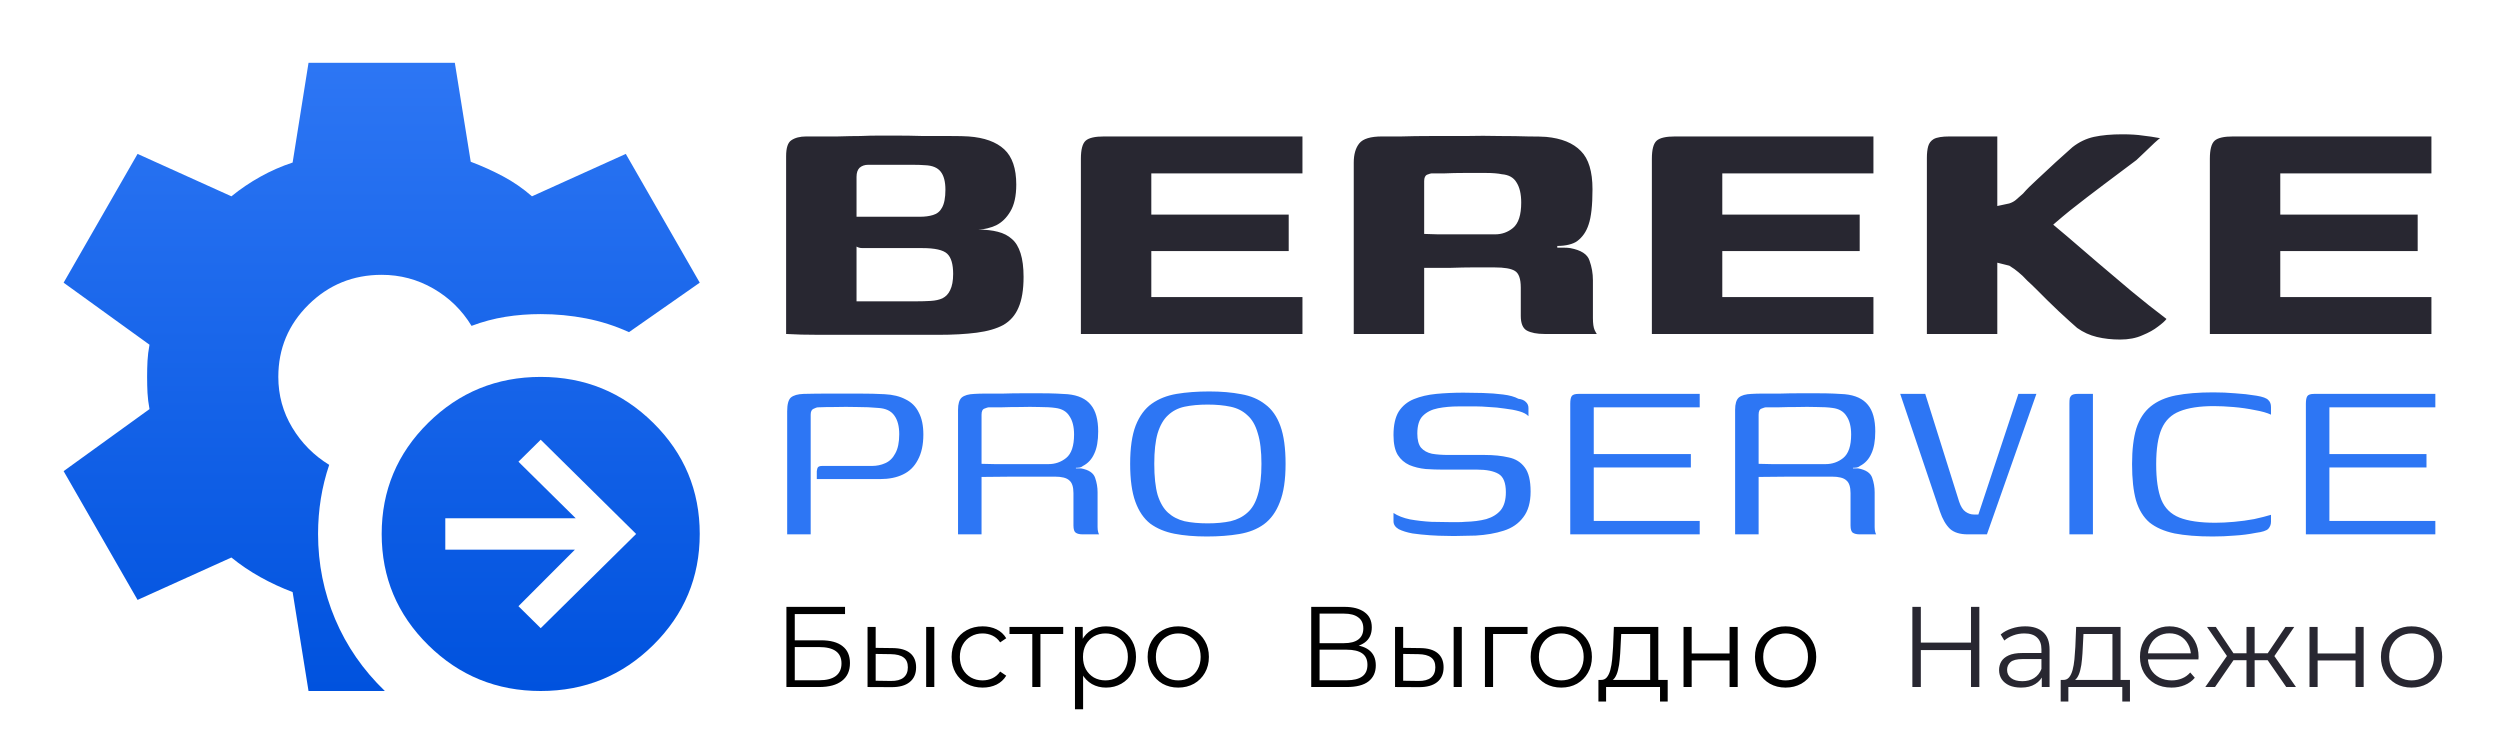
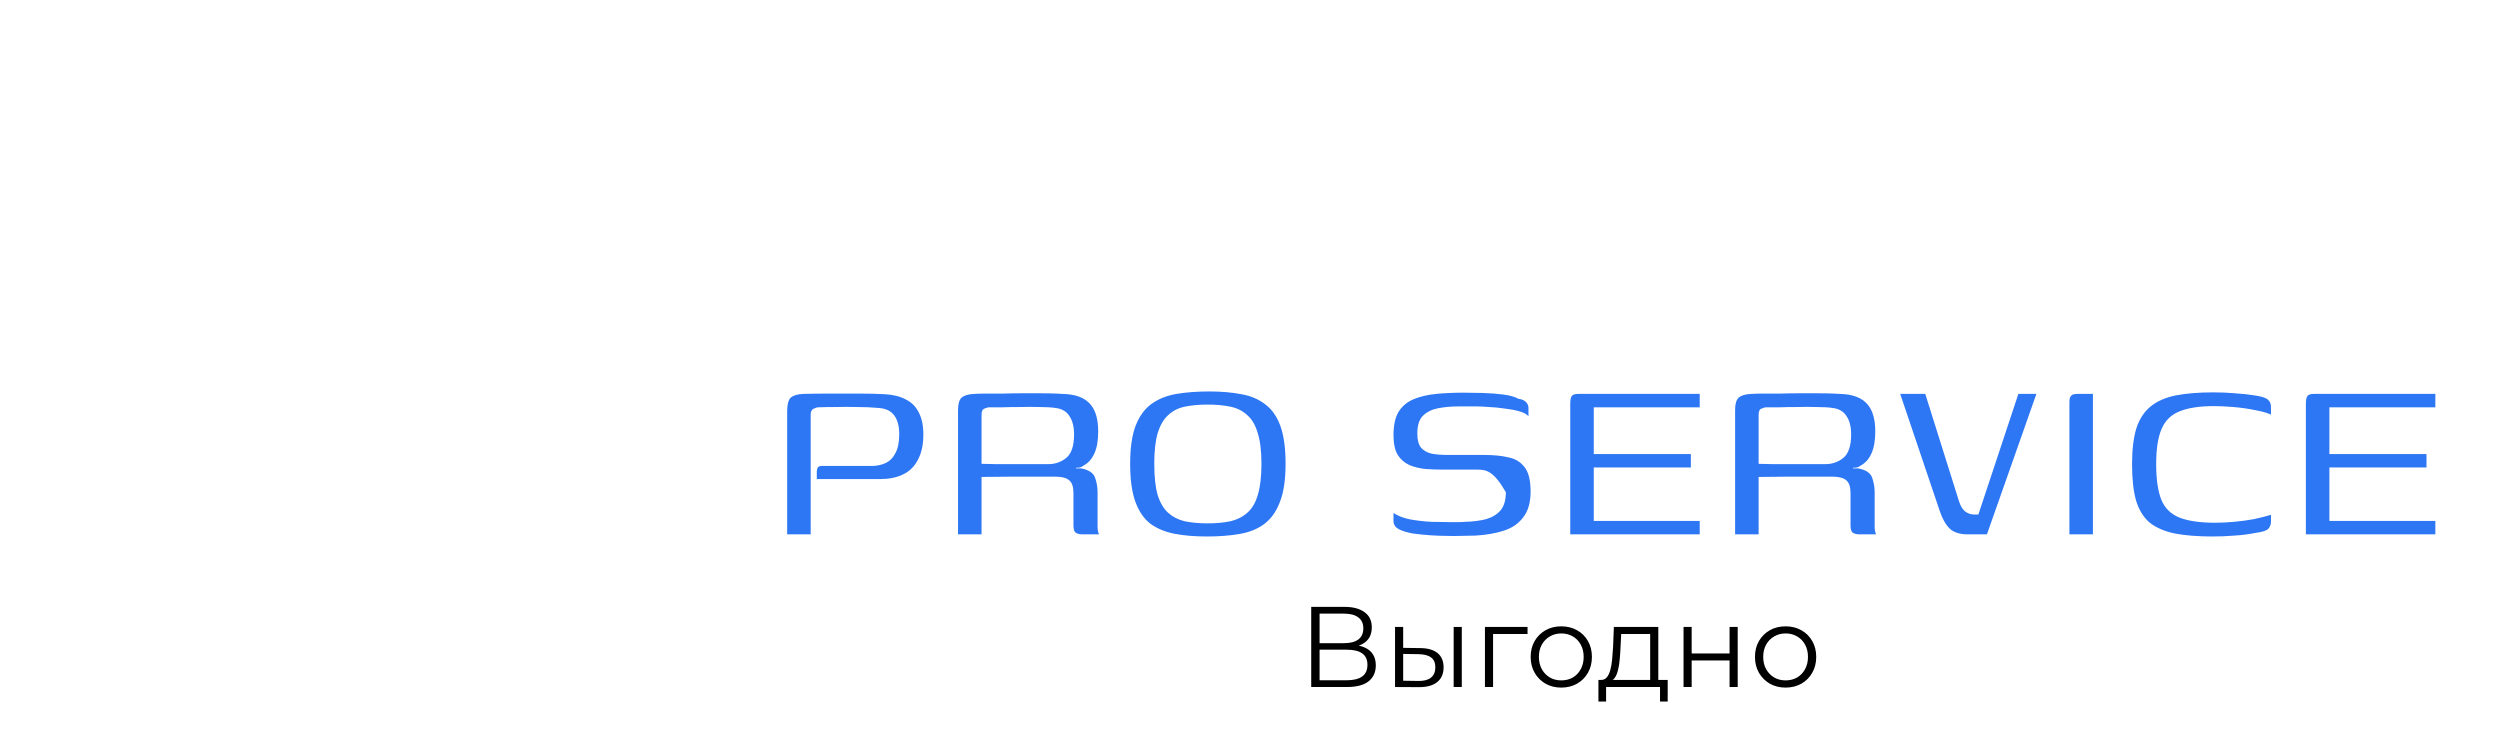
<svg xmlns="http://www.w3.org/2000/svg" width="262" height="79" viewBox="0 0 262 79" fill="none">
  <mask id="mask0_1_44" style="mask-type:alpha" maskUnits="userSpaceOnUse" x="0" y="0" width="80" height="79">
-     <rect width="80" height="79" fill="#D9D9D9" />
-   </mask>
+     </mask>
  <g mask="url(#mask0_1_44)">
-     <path d="M56.667 65.833L66.667 55.958L56.667 46.083L54.333 48.388L60.333 54.312H46.667V57.604H60.25L54.333 63.529L56.667 65.833ZM56.667 72.417C52.056 72.417 48.125 70.812 44.875 67.603C41.625 64.393 40 60.512 40 55.958C40 51.405 41.625 47.523 44.875 44.314C48.125 41.105 52.056 39.5 56.667 39.5C61.278 39.5 65.208 41.105 68.458 44.314C71.708 47.523 73.333 51.405 73.333 55.958C73.333 60.512 71.708 64.393 68.458 67.603C65.208 70.812 61.278 72.417 56.667 72.417ZM32.333 72.417L30.667 62.048C29.5 61.609 28.375 61.088 27.292 60.484C26.208 59.881 25.194 59.195 24.25 58.427L14.417 62.871L6.667 49.375L15.667 42.874C15.556 42.27 15.486 41.708 15.458 41.187C15.431 40.666 15.417 40.103 15.417 39.5C15.417 38.897 15.431 38.334 15.458 37.813C15.486 37.292 15.556 36.73 15.667 36.126L6.667 29.625L14.417 16.129L24.25 20.573C25.194 19.805 26.208 19.119 27.292 18.516C28.375 17.912 29.5 17.418 30.667 17.034L32.333 6.583H47.667L49.333 16.952C50.5 17.391 51.625 17.898 52.708 18.474C53.792 19.05 54.806 19.75 55.75 20.573L65.583 16.129L73.333 29.625L65.917 34.809C64.472 34.151 62.972 33.671 61.417 33.369C59.861 33.068 58.278 32.917 56.667 32.917C55.389 32.917 54.153 33.013 52.958 33.205C51.764 33.397 50.583 33.712 49.417 34.151C48.417 32.505 47.083 31.202 45.417 30.242C43.75 29.282 41.944 28.802 40 28.802C37 28.802 34.444 29.844 32.333 31.929C30.222 34.014 29.167 36.538 29.167 39.5C29.167 41.42 29.653 43.189 30.625 44.808C31.597 46.426 32.889 47.729 34.5 48.717C34.111 49.869 33.819 51.048 33.625 52.255C33.431 53.462 33.333 54.697 33.333 55.958C33.333 59.085 33.931 62.062 35.125 64.887C36.319 67.712 38.056 70.222 40.333 72.417H32.333Z" fill="url(#paint0_linear_1_44)" />
-   </g>
-   <path d="M82.496 56C82.496 53.845 82.496 51.691 82.496 49.536C82.496 47.381 82.496 45.237 82.496 43.104C82.496 42.379 82.624 41.899 82.88 41.664C83.157 41.429 83.605 41.301 84.224 41.28C85.056 41.259 85.973 41.248 86.976 41.248C88 41.248 89.013 41.248 90.016 41.248C91.04 41.248 91.936 41.269 92.704 41.312C93.579 41.355 94.315 41.536 94.912 41.856C95.531 42.155 95.989 42.613 96.288 43.232C96.608 43.829 96.768 44.597 96.768 45.536C96.768 46.603 96.576 47.488 96.192 48.192C95.829 48.896 95.307 49.408 94.624 49.728C93.963 50.048 93.163 50.208 92.224 50.208C91.157 50.208 90.059 50.208 88.928 50.208C87.819 50.208 86.709 50.208 85.6 50.208C85.6 49.845 85.6 49.568 85.6 49.376C85.621 49.184 85.664 49.045 85.728 48.96C85.813 48.875 85.952 48.832 86.144 48.832C86.485 48.832 86.955 48.832 87.552 48.832C88.171 48.832 88.821 48.832 89.504 48.832C90.187 48.832 90.805 48.832 91.36 48.832C91.872 48.832 92.341 48.736 92.768 48.544C93.216 48.352 93.568 48.011 93.824 47.52C94.101 47.029 94.24 46.357 94.24 45.504C94.24 44.672 94.069 44.021 93.728 43.552C93.387 43.061 92.821 42.795 92.032 42.752C91.371 42.688 90.635 42.656 89.824 42.656C89.013 42.635 88.245 42.635 87.52 42.656C86.816 42.656 86.219 42.667 85.728 42.688C85.621 42.688 85.461 42.741 85.248 42.848C85.056 42.933 84.96 43.136 84.96 43.456C84.96 45.547 84.96 47.637 84.96 49.728C84.96 51.797 84.96 53.888 84.96 56H82.496ZM109.49 49.952C109.49 49.952 109.192 49.952 108.594 49.952C107.997 49.952 107.197 49.952 106.194 49.952C105.192 49.952 104.082 49.963 102.866 49.984V56H100.402V42.944C100.402 42.325 100.53 41.899 100.786 41.664C101.064 41.429 101.512 41.301 102.13 41.28C102.45 41.259 102.866 41.248 103.378 41.248C103.912 41.248 104.498 41.248 105.138 41.248C105.778 41.227 106.429 41.216 107.09 41.216C107.773 41.216 108.424 41.216 109.042 41.216C109.682 41.216 110.248 41.227 110.738 41.248C111.229 41.269 111.613 41.291 111.89 41.312C113 41.419 113.81 41.792 114.322 42.432C114.834 43.051 115.09 43.979 115.09 45.216C115.09 46.197 114.952 46.976 114.674 47.552C114.418 48.128 114.024 48.555 113.49 48.832C113.426 48.896 113.32 48.949 113.17 48.992C113.042 49.013 112.904 49.024 112.754 49.024V49.088C112.84 49.088 112.936 49.088 113.042 49.088C113.149 49.088 113.234 49.088 113.298 49.088C114.109 49.237 114.6 49.568 114.77 50.08C114.941 50.571 115.026 51.072 115.026 51.584V55.232C115.026 55.445 115.048 55.627 115.09 55.776C115.133 55.904 115.165 55.979 115.186 56H113.458C113.16 56 112.925 55.947 112.754 55.84C112.584 55.733 112.498 55.477 112.498 55.072V51.68C112.498 51.019 112.349 50.571 112.05 50.336C111.773 50.08 111.272 49.952 110.546 49.952H109.49ZM102.866 48.608C103.165 48.608 103.634 48.619 104.274 48.64C104.914 48.64 105.608 48.64 106.354 48.64C107.122 48.64 107.826 48.64 108.466 48.64C109.106 48.64 109.576 48.64 109.874 48.64C110.578 48.64 111.197 48.427 111.73 48C112.285 47.552 112.562 46.731 112.562 45.536C112.562 44.725 112.402 44.085 112.082 43.616C111.784 43.125 111.293 42.837 110.61 42.752C110.162 42.688 109.608 42.656 108.946 42.656C108.285 42.635 107.602 42.635 106.898 42.656C106.194 42.656 105.544 42.667 104.946 42.688C104.349 42.688 103.901 42.688 103.602 42.688C103.538 42.688 103.4 42.731 103.186 42.816C102.973 42.88 102.866 43.093 102.866 43.456V48.608ZM126.472 56.224C125.192 56.224 124.061 56.128 123.08 55.936C122.099 55.744 121.256 55.392 120.552 54.88C119.869 54.347 119.347 53.579 118.984 52.576C118.621 51.573 118.44 50.251 118.44 48.608C118.44 46.944 118.632 45.611 119.016 44.608C119.421 43.584 119.987 42.816 120.712 42.304C121.437 41.792 122.301 41.451 123.304 41.28C124.328 41.109 125.469 41.024 126.728 41.024C127.987 41.024 129.107 41.12 130.088 41.312C131.069 41.483 131.901 41.835 132.584 42.368C133.288 42.88 133.821 43.637 134.184 44.64C134.547 45.643 134.728 46.965 134.728 48.608C134.728 50.293 134.525 51.637 134.12 52.64C133.736 53.643 133.181 54.411 132.456 54.944C131.752 55.456 130.888 55.797 129.864 55.968C128.861 56.139 127.731 56.224 126.472 56.224ZM126.568 54.848C127.464 54.848 128.264 54.773 128.968 54.624C129.672 54.453 130.259 54.155 130.728 53.728C131.219 53.301 131.581 52.683 131.816 51.872C132.072 51.04 132.2 49.952 132.2 48.608C132.2 47.285 132.072 46.219 131.816 45.408C131.581 44.576 131.219 43.947 130.728 43.52C130.259 43.072 129.672 42.773 128.968 42.624C128.264 42.475 127.464 42.4 126.568 42.4C125.651 42.4 124.84 42.475 124.136 42.624C123.453 42.773 122.877 43.072 122.408 43.52C121.939 43.947 121.576 44.576 121.32 45.408C121.085 46.219 120.968 47.285 120.968 48.608C120.968 49.952 121.085 51.04 121.32 51.872C121.576 52.683 121.939 53.301 122.408 53.728C122.877 54.155 123.453 54.453 124.136 54.624C124.84 54.773 125.651 54.848 126.568 54.848ZM146.039 53.76C146.487 54.059 147.063 54.283 147.767 54.432C148.492 54.56 149.239 54.645 150.007 54.688C150.796 54.709 151.479 54.72 152.055 54.72C152.268 54.72 152.514 54.72 152.791 54.72C153.068 54.72 153.314 54.709 153.527 54.688C154.38 54.667 155.127 54.571 155.767 54.4C156.407 54.208 156.908 53.899 157.271 53.472C157.634 53.024 157.815 52.395 157.815 51.584C157.815 50.603 157.559 49.963 157.047 49.664C156.535 49.365 155.788 49.216 154.807 49.216C154.487 49.216 154.146 49.216 153.783 49.216C153.42 49.216 153.036 49.216 152.631 49.216C152.226 49.216 151.756 49.216 151.223 49.216C150.626 49.216 150.018 49.195 149.399 49.152C148.78 49.088 148.215 48.949 147.703 48.736C147.191 48.501 146.786 48.149 146.487 47.68C146.188 47.189 146.039 46.496 146.039 45.6C146.039 44.555 146.22 43.733 146.583 43.136C146.967 42.539 147.5 42.101 148.183 41.824C148.866 41.547 149.644 41.365 150.519 41.28C151.415 41.195 152.364 41.152 153.367 41.152C153.964 41.152 154.636 41.163 155.383 41.184C156.151 41.205 156.866 41.259 157.527 41.344C158.21 41.429 158.743 41.579 159.127 41.792C159.468 41.835 159.724 41.941 159.895 42.112C160.087 42.283 160.183 42.496 160.183 42.752C160.183 42.837 160.183 42.944 160.183 43.072C160.183 43.179 160.183 43.285 160.183 43.392C160.183 43.499 160.183 43.573 160.183 43.616C159.991 43.403 159.671 43.232 159.223 43.104C158.775 42.976 158.263 42.88 157.687 42.816C157.132 42.731 156.588 42.677 156.055 42.656C155.522 42.613 155.084 42.592 154.743 42.592H152.855C152.087 42.592 151.372 42.656 150.711 42.784C150.05 42.912 149.516 43.179 149.111 43.584C148.727 43.968 148.535 44.587 148.535 45.44C148.535 46.101 148.663 46.592 148.919 46.912C149.196 47.232 149.58 47.445 150.071 47.552C150.562 47.637 151.148 47.68 151.831 47.68C152.663 47.68 153.399 47.68 154.039 47.68C154.679 47.68 155.202 47.68 155.607 47.68C156.546 47.68 157.378 47.765 158.103 47.936C158.828 48.085 159.394 48.437 159.799 48.992C160.204 49.525 160.407 50.368 160.407 51.52C160.407 52.651 160.151 53.547 159.639 54.208C159.148 54.869 158.466 55.339 157.591 55.616C156.738 55.893 155.756 56.064 154.647 56.128C154.114 56.149 153.602 56.16 153.111 56.16C152.62 56.181 152.108 56.181 151.575 56.16C151.084 56.16 150.519 56.139 149.879 56.096C149.239 56.053 148.62 55.989 148.023 55.904C147.447 55.797 146.967 55.648 146.583 55.456C146.22 55.243 146.039 54.965 146.039 54.624V53.76ZM164.562 56V42.304C164.562 41.92 164.616 41.653 164.722 41.504C164.829 41.355 165.064 41.28 165.426 41.28H178.13V42.688H167.026V47.584H177.202V48.992H167.026V54.592H178.13V56H164.562ZM190.928 49.952C190.928 49.952 190.629 49.952 190.032 49.952C189.434 49.952 188.634 49.952 187.632 49.952C186.629 49.952 185.52 49.963 184.304 49.984V56H181.84V42.944C181.84 42.325 181.968 41.899 182.224 41.664C182.501 41.429 182.949 41.301 183.568 41.28C183.888 41.259 184.304 41.248 184.816 41.248C185.349 41.248 185.936 41.248 186.576 41.248C187.216 41.227 187.866 41.216 188.528 41.216C189.21 41.216 189.861 41.216 190.48 41.216C191.12 41.216 191.685 41.227 192.176 41.248C192.666 41.269 193.05 41.291 193.328 41.312C194.437 41.419 195.248 41.792 195.76 42.432C196.272 43.051 196.528 43.979 196.528 45.216C196.528 46.197 196.389 46.976 196.112 47.552C195.856 48.128 195.461 48.555 194.928 48.832C194.864 48.896 194.757 48.949 194.608 48.992C194.48 49.013 194.341 49.024 194.192 49.024V49.088C194.277 49.088 194.373 49.088 194.48 49.088C194.586 49.088 194.672 49.088 194.736 49.088C195.546 49.237 196.037 49.568 196.208 50.08C196.378 50.571 196.464 51.072 196.464 51.584V55.232C196.464 55.445 196.485 55.627 196.528 55.776C196.57 55.904 196.602 55.979 196.624 56H194.896C194.597 56 194.362 55.947 194.192 55.84C194.021 55.733 193.936 55.477 193.936 55.072V51.68C193.936 51.019 193.786 50.571 193.488 50.336C193.21 50.08 192.709 49.952 191.984 49.952H190.928ZM184.304 48.608C184.602 48.608 185.072 48.619 185.712 48.64C186.352 48.64 187.045 48.64 187.792 48.64C188.56 48.64 189.264 48.64 189.904 48.64C190.544 48.64 191.013 48.64 191.312 48.64C192.016 48.64 192.634 48.427 193.168 48C193.722 47.552 194 46.731 194 45.536C194 44.725 193.84 44.085 193.52 43.616C193.221 43.125 192.73 42.837 192.048 42.752C191.6 42.688 191.045 42.656 190.384 42.656C189.722 42.635 189.04 42.635 188.336 42.656C187.632 42.656 186.981 42.667 186.384 42.688C185.786 42.688 185.338 42.688 185.04 42.688C184.976 42.688 184.837 42.731 184.624 42.816C184.41 42.88 184.304 43.093 184.304 43.456V48.608ZM206.214 56C205.403 56 204.784 55.808 204.358 55.424C203.931 55.019 203.579 54.411 203.302 53.6L199.142 41.28H201.766L205.318 52.576C205.488 53.088 205.712 53.44 205.99 53.632C206.267 53.824 206.555 53.92 206.854 53.92H207.334L211.526 41.28H213.414L208.23 56H206.214ZM216.875 56C216.875 53.717 216.875 51.435 216.875 49.152C216.875 46.869 216.875 44.587 216.875 42.304C216.875 42.069 216.885 41.888 216.907 41.76C216.949 41.611 217.024 41.493 217.131 41.408C217.259 41.323 217.461 41.28 217.739 41.28H219.339V56H216.875ZM223.44 48.64C223.44 47.125 223.589 45.877 223.888 44.896C224.208 43.915 224.709 43.147 225.392 42.592C226.075 42.037 226.949 41.653 228.016 41.44C229.104 41.227 230.416 41.12 231.952 41.12C232.741 41.12 233.499 41.152 234.224 41.216C234.971 41.259 235.728 41.344 236.496 41.472C237.136 41.579 237.541 41.728 237.712 41.92C237.904 42.091 238 42.336 238 42.656V43.456C237.595 43.264 237.029 43.104 236.304 42.976C235.579 42.827 234.832 42.72 234.064 42.656C233.296 42.592 232.613 42.56 232.016 42.56C230.523 42.56 229.328 42.741 228.432 43.104C227.557 43.445 226.928 44.053 226.544 44.928C226.16 45.803 225.968 47.04 225.968 48.64C225.968 50.24 226.149 51.488 226.512 52.384C226.875 53.259 227.504 53.877 228.4 54.24C229.317 54.603 230.576 54.784 232.176 54.784C232.752 54.784 233.403 54.752 234.128 54.688C234.853 54.624 235.557 54.528 236.24 54.4C236.923 54.251 237.509 54.101 238 53.952V54.688C238 54.965 237.904 55.211 237.712 55.424C237.52 55.616 237.093 55.755 236.432 55.84C235.685 55.989 234.939 56.085 234.192 56.128C233.445 56.192 232.677 56.224 231.888 56.224C230.309 56.224 228.976 56.117 227.888 55.904C226.8 55.669 225.925 55.285 225.264 54.752C224.624 54.197 224.155 53.429 223.856 52.448C223.579 51.467 223.44 50.197 223.44 48.64ZM241.656 56V42.304C241.656 41.92 241.709 41.653 241.816 41.504C241.923 41.355 242.157 41.28 242.52 41.28H255.224V42.688H244.12V47.584H254.296V48.992H244.12V54.592H255.224V56H241.656Z" fill="#2D76F4" />
-   <path d="M98.315 35.09C95.495 35.09 93.065 35.09 91.025 35.09C88.985 35.09 87.275 35.09 85.895 35.09C84.515 35.09 83.345 35.06 82.385 35V16.37C82.385 15.5 82.565 14.945 82.925 14.705C83.315 14.435 83.84 14.3 84.5 14.3C85.79 14.3 86.885 14.3 87.785 14.3C88.715 14.27 89.51 14.255 90.17 14.255C90.83 14.225 91.46 14.21 92.06 14.21C92.66 14.21 93.305 14.21 93.995 14.21C94.835 14.21 95.75 14.225 96.74 14.255C97.76 14.255 98.705 14.255 99.575 14.255C100.475 14.255 101.12 14.27 101.51 14.3C103.16 14.42 104.405 14.87 105.245 15.65C106.085 16.43 106.505 17.66 106.505 19.34C106.505 20.54 106.295 21.485 105.875 22.175C105.485 22.835 104.99 23.315 104.39 23.615C103.79 23.885 103.175 24.035 102.545 24.065C103.325 24.065 104 24.14 104.57 24.29C105.17 24.44 105.665 24.695 106.055 25.055C106.445 25.385 106.745 25.88 106.955 26.54C107.165 27.2 107.27 28.025 107.27 29.015C107.27 30.365 107.09 31.445 106.73 32.255C106.4 33.035 105.875 33.635 105.155 34.055C104.435 34.445 103.505 34.715 102.365 34.865C101.225 35.015 99.875 35.09 98.315 35.09ZM95.93 31.58C96.53 31.58 97.07 31.565 97.55 31.535C98.03 31.505 98.435 31.415 98.765 31.265C99.125 31.085 99.395 30.8 99.575 30.41C99.785 29.99 99.89 29.42 99.89 28.7C99.89 27.68 99.68 26.975 99.26 26.585C98.84 26.195 97.97 26 96.65 26H90.395C89.825 26 89.465 25.73 89.315 25.19C89.195 24.62 89.135 23.795 89.135 22.715H96.425C96.935 22.715 97.385 22.655 97.775 22.535C98.195 22.415 98.51 22.16 98.72 21.77C98.96 21.35 99.08 20.72 99.08 19.88C99.08 19.04 98.915 18.41 98.585 17.99C98.255 17.57 97.715 17.345 96.965 17.315C96.575 17.285 96.125 17.27 95.615 17.27C95.135 17.27 94.655 17.27 94.175 17.27C93.605 17.27 93.035 17.27 92.465 17.27C91.925 17.27 91.43 17.27 90.98 17.27C90.62 17.27 90.32 17.375 90.08 17.585C89.87 17.795 89.765 18.11 89.765 18.53V31.58C90.245 31.58 90.62 31.58 90.89 31.58C91.19 31.58 91.505 31.58 91.835 31.58C92.165 31.58 92.63 31.58 93.23 31.58C93.86 31.58 94.76 31.58 95.93 31.58ZM113.277 35V16.64C113.277 15.68 113.442 15.05 113.772 14.75C114.102 14.45 114.747 14.3 115.707 14.3H136.497V18.17H120.657V22.49H135.057V26.315H120.657V31.13H136.497V35H113.277ZM155.148 28.025C155.148 28.025 154.848 28.025 154.248 28.025C153.678 28.025 152.943 28.04 152.043 28.07C151.143 28.07 150.213 28.07 149.253 28.07V35H141.873V17.045C141.873 16.175 142.068 15.5 142.458 15.02C142.848 14.54 143.643 14.3 144.843 14.3C145.293 14.3 145.968 14.3 146.868 14.3C147.768 14.27 148.803 14.255 149.973 14.255C151.143 14.255 152.343 14.255 153.573 14.255C154.833 14.225 156.033 14.225 157.173 14.255C158.313 14.255 159.303 14.27 160.143 14.3C161.013 14.3 161.643 14.315 162.033 14.345C163.653 14.495 164.868 14.99 165.678 15.83C166.488 16.64 166.893 17.975 166.893 19.835C166.893 21.515 166.758 22.745 166.488 23.525C166.248 24.275 165.843 24.86 165.273 25.28C165.063 25.43 164.778 25.55 164.418 25.64C164.058 25.73 163.653 25.775 163.203 25.775V25.955C163.413 25.955 163.638 25.955 163.878 25.955C164.148 25.955 164.373 25.97 164.553 26C165.693 26.21 166.368 26.645 166.578 27.305C166.818 27.965 166.938 28.655 166.938 29.375V33.335C166.938 33.905 166.998 34.325 167.118 34.595C167.238 34.835 167.313 34.97 167.343 35H161.853C161.073 35 160.458 34.88 160.008 34.64C159.588 34.4 159.378 33.89 159.378 33.11V30.14C159.378 29.21 159.168 28.625 158.748 28.385C158.358 28.145 157.653 28.025 156.633 28.025H155.148ZM149.253 24.515C149.583 24.515 150.078 24.53 150.738 24.56C151.428 24.56 152.178 24.56 152.988 24.56C153.798 24.56 154.533 24.56 155.193 24.56C155.883 24.56 156.378 24.56 156.678 24.56C157.398 24.56 158.028 24.335 158.568 23.885C159.138 23.405 159.423 22.52 159.423 21.23C159.423 20.33 159.258 19.625 158.928 19.115C158.628 18.605 158.118 18.32 157.398 18.26C156.978 18.17 156.408 18.125 155.688 18.125C154.998 18.125 154.263 18.125 153.483 18.125C152.733 18.125 152.043 18.14 151.413 18.17C150.783 18.17 150.318 18.17 150.018 18.17C149.958 18.17 149.808 18.215 149.568 18.305C149.358 18.395 149.253 18.62 149.253 18.98V24.515ZM173.116 35V16.64C173.116 15.68 173.281 15.05 173.611 14.75C173.941 14.45 174.586 14.3 175.546 14.3H196.336V18.17H180.496V22.49H194.896V26.315H180.496V31.13H196.336V35H173.116ZM222.187 35.585C221.317 35.585 220.507 35.495 219.757 35.315C219.007 35.135 218.317 34.82 217.687 34.37C217.477 34.19 217.207 33.95 216.877 33.65C216.547 33.35 216.187 33.02 215.797 32.66C215.407 32.27 215.002 31.88 214.582 31.49C214.192 31.1 213.817 30.725 213.457 30.365C213.097 30.005 212.767 29.69 212.467 29.42C212.107 29.03 211.792 28.73 211.522 28.52C211.282 28.31 210.967 28.085 210.577 27.845L209.317 27.53V35H201.937V16.55C201.937 16.07 201.982 15.665 202.072 15.335C202.162 15.005 202.357 14.75 202.657 14.57C202.987 14.39 203.542 14.3 204.322 14.3C205.162 14.3 205.987 14.3 206.797 14.3C207.637 14.3 208.477 14.3 209.317 14.3C209.317 14.75 209.317 15.305 209.317 15.965C209.317 16.595 209.317 17.27 209.317 17.99C209.317 18.68 209.317 19.355 209.317 20.015C209.317 20.645 209.317 21.17 209.317 21.59L210.577 21.32C210.847 21.23 211.072 21.11 211.252 20.96C211.462 20.78 211.717 20.555 212.017 20.285C212.377 19.865 212.872 19.37 213.502 18.8C214.132 18.2 214.777 17.6 215.437 17C216.127 16.37 216.712 15.845 217.192 15.425C217.882 14.885 218.632 14.525 219.442 14.345C220.282 14.165 221.272 14.075 222.412 14.075C223.282 14.075 224.002 14.12 224.572 14.21C225.142 14.27 225.742 14.36 226.372 14.48C226.312 14.51 226.117 14.675 225.787 14.975C225.487 15.275 225.142 15.605 224.752 15.965C224.392 16.295 224.107 16.565 223.897 16.775C222.817 17.585 221.677 18.44 220.477 19.34C219.277 20.24 218.107 21.14 216.967 22.04C215.857 22.94 214.852 23.81 213.952 24.65L213.997 22.58C214.777 23.21 215.662 23.945 216.652 24.785C217.642 25.625 218.707 26.54 219.847 27.53C220.987 28.49 222.157 29.48 223.357 30.5C224.587 31.52 225.817 32.495 227.047 33.425C226.897 33.635 226.597 33.905 226.147 34.235C225.727 34.565 225.187 34.865 224.527 35.135C223.867 35.435 223.087 35.585 222.187 35.585ZM231.593 35V16.64C231.593 15.68 231.758 15.05 232.088 14.75C232.418 14.45 233.063 14.3 234.023 14.3H254.813V18.17H238.973V22.49H253.373V26.315H238.973V31.13H254.813V35H231.593Z" fill="#282731" />
-   <path d="M82.416 72V63.6H88.56V64.356H83.292V67.104H86.04C87.032 67.104 87.784 67.308 88.296 67.716C88.816 68.116 89.076 68.708 89.076 69.492C89.076 70.3 88.796 70.92 88.236 71.352C87.684 71.784 86.888 72 85.848 72H82.416ZM83.292 71.292H85.836C86.612 71.292 87.196 71.144 87.588 70.848C87.988 70.544 88.188 70.104 88.188 69.528C88.188 68.384 87.404 67.812 85.836 67.812H83.292V71.292ZM97.063 72V65.7H97.915V72H97.063ZM93.571 67.92C94.363 67.928 94.967 68.104 95.383 68.448C95.799 68.792 96.007 69.288 96.007 69.936C96.007 70.608 95.783 71.124 95.335 71.484C94.887 71.844 94.247 72.02 93.415 72.012L90.919 72V65.7H91.771V67.896L93.571 67.92ZM93.355 71.364C93.947 71.372 94.391 71.256 94.687 71.016C94.991 70.768 95.143 70.408 95.143 69.936C95.143 69.464 94.995 69.12 94.699 68.904C94.403 68.68 93.955 68.564 93.355 68.556L91.771 68.532V71.34L93.355 71.364ZM102.981 72.06C102.357 72.06 101.797 71.924 101.301 71.652C100.813 71.372 100.429 70.992 100.149 70.512C99.869 70.024 99.729 69.468 99.729 68.844C99.729 68.212 99.869 67.656 100.149 67.176C100.429 66.696 100.813 66.32 101.301 66.048C101.797 65.776 102.357 65.64 102.981 65.64C103.517 65.64 104.001 65.744 104.433 65.952C104.865 66.16 105.205 66.472 105.453 66.888L104.817 67.32C104.601 67 104.333 66.764 104.013 66.612C103.693 66.46 103.345 66.384 102.969 66.384C102.521 66.384 102.117 66.488 101.757 66.696C101.397 66.896 101.113 67.18 100.905 67.548C100.697 67.916 100.593 68.348 100.593 68.844C100.593 69.34 100.697 69.772 100.905 70.14C101.113 70.508 101.397 70.796 101.757 71.004C102.117 71.204 102.521 71.304 102.969 71.304C103.345 71.304 103.693 71.228 104.013 71.076C104.333 70.924 104.601 70.692 104.817 70.38L105.453 70.812C105.205 71.22 104.865 71.532 104.433 71.748C104.001 71.956 103.517 72.06 102.981 72.06ZM108.185 72V66.216L108.401 66.444H105.797V65.7H111.425V66.444H108.821L109.037 66.216V72H108.185ZM115.909 72.06C115.365 72.06 114.873 71.936 114.433 71.688C113.993 71.432 113.641 71.068 113.377 70.596C113.121 70.116 112.993 69.532 112.993 68.844C112.993 68.156 113.121 67.576 113.377 67.104C113.633 66.624 113.981 66.26 114.421 66.012C114.861 65.764 115.357 65.64 115.909 65.64C116.509 65.64 117.045 65.776 117.517 66.048C117.997 66.312 118.373 66.688 118.645 67.176C118.917 67.656 119.053 68.212 119.053 68.844C119.053 69.484 118.917 70.044 118.645 70.524C118.373 71.004 117.997 71.38 117.517 71.652C117.045 71.924 116.509 72.06 115.909 72.06ZM112.657 74.328V65.7H113.473V67.596L113.389 68.856L113.509 70.128V74.328H112.657ZM115.849 71.304C116.297 71.304 116.697 71.204 117.049 71.004C117.401 70.796 117.681 70.508 117.889 70.14C118.097 69.764 118.201 69.332 118.201 68.844C118.201 68.356 118.097 67.928 117.889 67.56C117.681 67.192 117.401 66.904 117.049 66.696C116.697 66.488 116.297 66.384 115.849 66.384C115.401 66.384 114.997 66.488 114.637 66.696C114.285 66.904 114.005 67.192 113.797 67.56C113.597 67.928 113.497 68.356 113.497 68.844C113.497 69.332 113.597 69.764 113.797 70.14C114.005 70.508 114.285 70.796 114.637 71.004C114.997 71.204 115.401 71.304 115.849 71.304ZM123.476 72.06C122.868 72.06 122.32 71.924 121.832 71.652C121.352 71.372 120.972 70.992 120.692 70.512C120.412 70.024 120.272 69.468 120.272 68.844C120.272 68.212 120.412 67.656 120.692 67.176C120.972 66.696 121.352 66.32 121.832 66.048C122.312 65.776 122.86 65.64 123.476 65.64C124.1 65.64 124.652 65.776 125.132 66.048C125.62 66.32 126 66.696 126.272 67.176C126.552 67.656 126.692 68.212 126.692 68.844C126.692 69.468 126.552 70.024 126.272 70.512C126 70.992 125.62 71.372 125.132 71.652C124.644 71.924 124.092 72.06 123.476 72.06ZM123.476 71.304C123.932 71.304 124.336 71.204 124.688 71.004C125.04 70.796 125.316 70.508 125.516 70.14C125.724 69.764 125.828 69.332 125.828 68.844C125.828 68.348 125.724 67.916 125.516 67.548C125.316 67.18 125.04 66.896 124.688 66.696C124.336 66.488 123.936 66.384 123.488 66.384C123.04 66.384 122.64 66.488 122.288 66.696C121.936 66.896 121.656 67.18 121.448 67.548C121.24 67.916 121.136 68.348 121.136 68.844C121.136 69.332 121.24 69.764 121.448 70.14C121.656 70.508 121.936 70.796 122.288 71.004C122.64 71.204 123.036 71.304 123.476 71.304Z" fill="black" />
+     </g>
+   <path d="M82.496 56C82.496 53.845 82.496 51.691 82.496 49.536C82.496 47.381 82.496 45.237 82.496 43.104C82.496 42.379 82.624 41.899 82.88 41.664C83.157 41.429 83.605 41.301 84.224 41.28C85.056 41.259 85.973 41.248 86.976 41.248C88 41.248 89.013 41.248 90.016 41.248C91.04 41.248 91.936 41.269 92.704 41.312C93.579 41.355 94.315 41.536 94.912 41.856C95.531 42.155 95.989 42.613 96.288 43.232C96.608 43.829 96.768 44.597 96.768 45.536C96.768 46.603 96.576 47.488 96.192 48.192C95.829 48.896 95.307 49.408 94.624 49.728C93.963 50.048 93.163 50.208 92.224 50.208C91.157 50.208 90.059 50.208 88.928 50.208C87.819 50.208 86.709 50.208 85.6 50.208C85.6 49.845 85.6 49.568 85.6 49.376C85.621 49.184 85.664 49.045 85.728 48.96C85.813 48.875 85.952 48.832 86.144 48.832C86.485 48.832 86.955 48.832 87.552 48.832C88.171 48.832 88.821 48.832 89.504 48.832C90.187 48.832 90.805 48.832 91.36 48.832C91.872 48.832 92.341 48.736 92.768 48.544C93.216 48.352 93.568 48.011 93.824 47.52C94.101 47.029 94.24 46.357 94.24 45.504C94.24 44.672 94.069 44.021 93.728 43.552C93.387 43.061 92.821 42.795 92.032 42.752C91.371 42.688 90.635 42.656 89.824 42.656C89.013 42.635 88.245 42.635 87.52 42.656C86.816 42.656 86.219 42.667 85.728 42.688C85.621 42.688 85.461 42.741 85.248 42.848C85.056 42.933 84.96 43.136 84.96 43.456C84.96 45.547 84.96 47.637 84.96 49.728C84.96 51.797 84.96 53.888 84.96 56H82.496ZM109.49 49.952C109.49 49.952 109.192 49.952 108.594 49.952C107.997 49.952 107.197 49.952 106.194 49.952C105.192 49.952 104.082 49.963 102.866 49.984V56H100.402V42.944C100.402 42.325 100.53 41.899 100.786 41.664C101.064 41.429 101.512 41.301 102.13 41.28C102.45 41.259 102.866 41.248 103.378 41.248C103.912 41.248 104.498 41.248 105.138 41.248C105.778 41.227 106.429 41.216 107.09 41.216C107.773 41.216 108.424 41.216 109.042 41.216C109.682 41.216 110.248 41.227 110.738 41.248C111.229 41.269 111.613 41.291 111.89 41.312C113 41.419 113.81 41.792 114.322 42.432C114.834 43.051 115.09 43.979 115.09 45.216C115.09 46.197 114.952 46.976 114.674 47.552C114.418 48.128 114.024 48.555 113.49 48.832C113.426 48.896 113.32 48.949 113.17 48.992C113.042 49.013 112.904 49.024 112.754 49.024V49.088C112.84 49.088 112.936 49.088 113.042 49.088C113.149 49.088 113.234 49.088 113.298 49.088C114.109 49.237 114.6 49.568 114.77 50.08C114.941 50.571 115.026 51.072 115.026 51.584V55.232C115.026 55.445 115.048 55.627 115.09 55.776C115.133 55.904 115.165 55.979 115.186 56H113.458C113.16 56 112.925 55.947 112.754 55.84C112.584 55.733 112.498 55.477 112.498 55.072V51.68C112.498 51.019 112.349 50.571 112.05 50.336C111.773 50.08 111.272 49.952 110.546 49.952H109.49ZM102.866 48.608C103.165 48.608 103.634 48.619 104.274 48.64C104.914 48.64 105.608 48.64 106.354 48.64C107.122 48.64 107.826 48.64 108.466 48.64C109.106 48.64 109.576 48.64 109.874 48.64C110.578 48.64 111.197 48.427 111.73 48C112.285 47.552 112.562 46.731 112.562 45.536C112.562 44.725 112.402 44.085 112.082 43.616C111.784 43.125 111.293 42.837 110.61 42.752C110.162 42.688 109.608 42.656 108.946 42.656C108.285 42.635 107.602 42.635 106.898 42.656C106.194 42.656 105.544 42.667 104.946 42.688C104.349 42.688 103.901 42.688 103.602 42.688C103.538 42.688 103.4 42.731 103.186 42.816C102.973 42.88 102.866 43.093 102.866 43.456V48.608ZM126.472 56.224C125.192 56.224 124.061 56.128 123.08 55.936C122.099 55.744 121.256 55.392 120.552 54.88C119.869 54.347 119.347 53.579 118.984 52.576C118.621 51.573 118.44 50.251 118.44 48.608C118.44 46.944 118.632 45.611 119.016 44.608C119.421 43.584 119.987 42.816 120.712 42.304C121.437 41.792 122.301 41.451 123.304 41.28C124.328 41.109 125.469 41.024 126.728 41.024C127.987 41.024 129.107 41.12 130.088 41.312C131.069 41.483 131.901 41.835 132.584 42.368C133.288 42.88 133.821 43.637 134.184 44.64C134.547 45.643 134.728 46.965 134.728 48.608C134.728 50.293 134.525 51.637 134.12 52.64C133.736 53.643 133.181 54.411 132.456 54.944C131.752 55.456 130.888 55.797 129.864 55.968C128.861 56.139 127.731 56.224 126.472 56.224ZM126.568 54.848C127.464 54.848 128.264 54.773 128.968 54.624C129.672 54.453 130.259 54.155 130.728 53.728C131.219 53.301 131.581 52.683 131.816 51.872C132.072 51.04 132.2 49.952 132.2 48.608C132.2 47.285 132.072 46.219 131.816 45.408C131.581 44.576 131.219 43.947 130.728 43.52C130.259 43.072 129.672 42.773 128.968 42.624C128.264 42.475 127.464 42.4 126.568 42.4C125.651 42.4 124.84 42.475 124.136 42.624C123.453 42.773 122.877 43.072 122.408 43.52C121.939 43.947 121.576 44.576 121.32 45.408C121.085 46.219 120.968 47.285 120.968 48.608C120.968 49.952 121.085 51.04 121.32 51.872C121.576 52.683 121.939 53.301 122.408 53.728C122.877 54.155 123.453 54.453 124.136 54.624C124.84 54.773 125.651 54.848 126.568 54.848ZM146.039 53.76C146.487 54.059 147.063 54.283 147.767 54.432C148.492 54.56 149.239 54.645 150.007 54.688C150.796 54.709 151.479 54.72 152.055 54.72C152.268 54.72 152.514 54.72 152.791 54.72C153.068 54.72 153.314 54.709 153.527 54.688C154.38 54.667 155.127 54.571 155.767 54.4C156.407 54.208 156.908 53.899 157.271 53.472C157.634 53.024 157.815 52.395 157.815 51.584C156.535 49.365 155.788 49.216 154.807 49.216C154.487 49.216 154.146 49.216 153.783 49.216C153.42 49.216 153.036 49.216 152.631 49.216C152.226 49.216 151.756 49.216 151.223 49.216C150.626 49.216 150.018 49.195 149.399 49.152C148.78 49.088 148.215 48.949 147.703 48.736C147.191 48.501 146.786 48.149 146.487 47.68C146.188 47.189 146.039 46.496 146.039 45.6C146.039 44.555 146.22 43.733 146.583 43.136C146.967 42.539 147.5 42.101 148.183 41.824C148.866 41.547 149.644 41.365 150.519 41.28C151.415 41.195 152.364 41.152 153.367 41.152C153.964 41.152 154.636 41.163 155.383 41.184C156.151 41.205 156.866 41.259 157.527 41.344C158.21 41.429 158.743 41.579 159.127 41.792C159.468 41.835 159.724 41.941 159.895 42.112C160.087 42.283 160.183 42.496 160.183 42.752C160.183 42.837 160.183 42.944 160.183 43.072C160.183 43.179 160.183 43.285 160.183 43.392C160.183 43.499 160.183 43.573 160.183 43.616C159.991 43.403 159.671 43.232 159.223 43.104C158.775 42.976 158.263 42.88 157.687 42.816C157.132 42.731 156.588 42.677 156.055 42.656C155.522 42.613 155.084 42.592 154.743 42.592H152.855C152.087 42.592 151.372 42.656 150.711 42.784C150.05 42.912 149.516 43.179 149.111 43.584C148.727 43.968 148.535 44.587 148.535 45.44C148.535 46.101 148.663 46.592 148.919 46.912C149.196 47.232 149.58 47.445 150.071 47.552C150.562 47.637 151.148 47.68 151.831 47.68C152.663 47.68 153.399 47.68 154.039 47.68C154.679 47.68 155.202 47.68 155.607 47.68C156.546 47.68 157.378 47.765 158.103 47.936C158.828 48.085 159.394 48.437 159.799 48.992C160.204 49.525 160.407 50.368 160.407 51.52C160.407 52.651 160.151 53.547 159.639 54.208C159.148 54.869 158.466 55.339 157.591 55.616C156.738 55.893 155.756 56.064 154.647 56.128C154.114 56.149 153.602 56.16 153.111 56.16C152.62 56.181 152.108 56.181 151.575 56.16C151.084 56.16 150.519 56.139 149.879 56.096C149.239 56.053 148.62 55.989 148.023 55.904C147.447 55.797 146.967 55.648 146.583 55.456C146.22 55.243 146.039 54.965 146.039 54.624V53.76ZM164.562 56V42.304C164.562 41.92 164.616 41.653 164.722 41.504C164.829 41.355 165.064 41.28 165.426 41.28H178.13V42.688H167.026V47.584H177.202V48.992H167.026V54.592H178.13V56H164.562ZM190.928 49.952C190.928 49.952 190.629 49.952 190.032 49.952C189.434 49.952 188.634 49.952 187.632 49.952C186.629 49.952 185.52 49.963 184.304 49.984V56H181.84V42.944C181.84 42.325 181.968 41.899 182.224 41.664C182.501 41.429 182.949 41.301 183.568 41.28C183.888 41.259 184.304 41.248 184.816 41.248C185.349 41.248 185.936 41.248 186.576 41.248C187.216 41.227 187.866 41.216 188.528 41.216C189.21 41.216 189.861 41.216 190.48 41.216C191.12 41.216 191.685 41.227 192.176 41.248C192.666 41.269 193.05 41.291 193.328 41.312C194.437 41.419 195.248 41.792 195.76 42.432C196.272 43.051 196.528 43.979 196.528 45.216C196.528 46.197 196.389 46.976 196.112 47.552C195.856 48.128 195.461 48.555 194.928 48.832C194.864 48.896 194.757 48.949 194.608 48.992C194.48 49.013 194.341 49.024 194.192 49.024V49.088C194.277 49.088 194.373 49.088 194.48 49.088C194.586 49.088 194.672 49.088 194.736 49.088C195.546 49.237 196.037 49.568 196.208 50.08C196.378 50.571 196.464 51.072 196.464 51.584V55.232C196.464 55.445 196.485 55.627 196.528 55.776C196.57 55.904 196.602 55.979 196.624 56H194.896C194.597 56 194.362 55.947 194.192 55.84C194.021 55.733 193.936 55.477 193.936 55.072V51.68C193.936 51.019 193.786 50.571 193.488 50.336C193.21 50.08 192.709 49.952 191.984 49.952H190.928ZM184.304 48.608C184.602 48.608 185.072 48.619 185.712 48.64C186.352 48.64 187.045 48.64 187.792 48.64C188.56 48.64 189.264 48.64 189.904 48.64C190.544 48.64 191.013 48.64 191.312 48.64C192.016 48.64 192.634 48.427 193.168 48C193.722 47.552 194 46.731 194 45.536C194 44.725 193.84 44.085 193.52 43.616C193.221 43.125 192.73 42.837 192.048 42.752C191.6 42.688 191.045 42.656 190.384 42.656C189.722 42.635 189.04 42.635 188.336 42.656C187.632 42.656 186.981 42.667 186.384 42.688C185.786 42.688 185.338 42.688 185.04 42.688C184.976 42.688 184.837 42.731 184.624 42.816C184.41 42.88 184.304 43.093 184.304 43.456V48.608ZM206.214 56C205.403 56 204.784 55.808 204.358 55.424C203.931 55.019 203.579 54.411 203.302 53.6L199.142 41.28H201.766L205.318 52.576C205.488 53.088 205.712 53.44 205.99 53.632C206.267 53.824 206.555 53.92 206.854 53.92H207.334L211.526 41.28H213.414L208.23 56H206.214ZM216.875 56C216.875 53.717 216.875 51.435 216.875 49.152C216.875 46.869 216.875 44.587 216.875 42.304C216.875 42.069 216.885 41.888 216.907 41.76C216.949 41.611 217.024 41.493 217.131 41.408C217.259 41.323 217.461 41.28 217.739 41.28H219.339V56H216.875ZM223.44 48.64C223.44 47.125 223.589 45.877 223.888 44.896C224.208 43.915 224.709 43.147 225.392 42.592C226.075 42.037 226.949 41.653 228.016 41.44C229.104 41.227 230.416 41.12 231.952 41.12C232.741 41.12 233.499 41.152 234.224 41.216C234.971 41.259 235.728 41.344 236.496 41.472C237.136 41.579 237.541 41.728 237.712 41.92C237.904 42.091 238 42.336 238 42.656V43.456C237.595 43.264 237.029 43.104 236.304 42.976C235.579 42.827 234.832 42.72 234.064 42.656C233.296 42.592 232.613 42.56 232.016 42.56C230.523 42.56 229.328 42.741 228.432 43.104C227.557 43.445 226.928 44.053 226.544 44.928C226.16 45.803 225.968 47.04 225.968 48.64C225.968 50.24 226.149 51.488 226.512 52.384C226.875 53.259 227.504 53.877 228.4 54.24C229.317 54.603 230.576 54.784 232.176 54.784C232.752 54.784 233.403 54.752 234.128 54.688C234.853 54.624 235.557 54.528 236.24 54.4C236.923 54.251 237.509 54.101 238 53.952V54.688C238 54.965 237.904 55.211 237.712 55.424C237.52 55.616 237.093 55.755 236.432 55.84C235.685 55.989 234.939 56.085 234.192 56.128C233.445 56.192 232.677 56.224 231.888 56.224C230.309 56.224 228.976 56.117 227.888 55.904C226.8 55.669 225.925 55.285 225.264 54.752C224.624 54.197 224.155 53.429 223.856 52.448C223.579 51.467 223.44 50.197 223.44 48.64ZM241.656 56V42.304C241.656 41.92 241.709 41.653 241.816 41.504C241.923 41.355 242.157 41.28 242.52 41.28H255.224V42.688H244.12V47.584H254.296V48.992H244.12V54.592H255.224V56H241.656Z" fill="#2D76F4" />
  <path d="M137.416 72V63.6H140.908C141.796 63.6 142.492 63.784 142.996 64.152C143.508 64.512 143.764 65.044 143.764 65.748C143.764 66.444 143.52 66.972 143.032 67.332C142.544 67.684 141.904 67.86 141.112 67.86L141.316 67.56C142.252 67.56 142.964 67.744 143.452 68.112C143.94 68.48 144.184 69.02 144.184 69.732C144.184 70.452 143.928 71.012 143.416 71.412C142.912 71.804 142.152 72 141.136 72H137.416ZM138.292 71.292H141.136C141.848 71.292 142.388 71.16 142.756 70.896C143.124 70.632 143.308 70.224 143.308 69.672C143.308 69.128 143.124 68.728 142.756 68.472C142.388 68.216 141.848 68.088 141.136 68.088H138.292V71.292ZM138.292 67.404H140.86C141.508 67.404 142.004 67.276 142.348 67.02C142.7 66.756 142.876 66.368 142.876 65.856C142.876 65.344 142.7 64.96 142.348 64.704C142.004 64.44 141.508 64.308 140.86 64.308H138.292V67.404ZM152.344 72V65.7H153.196V72H152.344ZM148.852 67.92C149.644 67.928 150.248 68.104 150.664 68.448C151.08 68.792 151.288 69.288 151.288 69.936C151.288 70.608 151.064 71.124 150.616 71.484C150.168 71.844 149.528 72.02 148.696 72.012L146.2 72V65.7H147.052V67.896L148.852 67.92ZM148.636 71.364C149.228 71.372 149.672 71.256 149.968 71.016C150.272 70.768 150.424 70.408 150.424 69.936C150.424 69.464 150.276 69.12 149.98 68.904C149.684 68.68 149.236 68.564 148.636 68.556L147.052 68.532V71.34L148.636 71.364ZM155.622 72V65.7H160.086V66.444H156.258L156.474 66.228V72H155.622ZM163.617 72.06C163.009 72.06 162.461 71.924 161.973 71.652C161.493 71.372 161.113 70.992 160.833 70.512C160.553 70.024 160.413 69.468 160.413 68.844C160.413 68.212 160.553 67.656 160.833 67.176C161.113 66.696 161.493 66.32 161.973 66.048C162.453 65.776 163.001 65.64 163.617 65.64C164.241 65.64 164.793 65.776 165.273 66.048C165.761 66.32 166.141 66.696 166.413 67.176C166.693 67.656 166.833 68.212 166.833 68.844C166.833 69.468 166.693 70.024 166.413 70.512C166.141 70.992 165.761 71.372 165.273 71.652C164.785 71.924 164.233 72.06 163.617 72.06ZM163.617 71.304C164.073 71.304 164.477 71.204 164.829 71.004C165.181 70.796 165.457 70.508 165.657 70.14C165.865 69.764 165.969 69.332 165.969 68.844C165.969 68.348 165.865 67.916 165.657 67.548C165.457 67.18 165.181 66.896 164.829 66.696C164.477 66.488 164.077 66.384 163.629 66.384C163.181 66.384 162.781 66.488 162.429 66.696C162.077 66.896 161.797 67.18 161.589 67.548C161.381 67.916 161.277 68.348 161.277 68.844C161.277 69.332 161.381 69.764 161.589 70.14C161.797 70.508 162.077 70.796 162.429 71.004C162.781 71.204 163.177 71.304 163.617 71.304ZM172.938 71.592V66.444H169.902L169.83 67.848C169.814 68.272 169.786 68.688 169.746 69.096C169.714 69.504 169.654 69.88 169.566 70.224C169.486 70.56 169.37 70.836 169.218 71.052C169.066 71.26 168.87 71.38 168.63 71.412L167.778 71.256C168.026 71.264 168.23 71.176 168.39 70.992C168.55 70.8 168.674 70.54 168.762 70.212C168.85 69.884 168.914 69.512 168.954 69.096C168.994 68.672 169.026 68.24 169.05 67.8L169.134 65.7H173.79V71.592H172.938ZM167.514 73.524V71.256H174.774V73.524H173.97V72H168.318V73.524H167.514ZM176.435 72V65.7H177.287V68.484H181.259V65.7H182.111V72H181.259V69.216H177.287V72H176.435ZM187.124 72.06C186.516 72.06 185.968 71.924 185.48 71.652C185 71.372 184.62 70.992 184.34 70.512C184.06 70.024 183.92 69.468 183.92 68.844C183.92 68.212 184.06 67.656 184.34 67.176C184.62 66.696 185 66.32 185.48 66.048C185.96 65.776 186.508 65.64 187.124 65.64C187.748 65.64 188.3 65.776 188.78 66.048C189.268 66.32 189.648 66.696 189.92 67.176C190.2 67.656 190.34 68.212 190.34 68.844C190.34 69.468 190.2 70.024 189.92 70.512C189.648 70.992 189.268 71.372 188.78 71.652C188.292 71.924 187.74 72.06 187.124 72.06ZM187.124 71.304C187.58 71.304 187.984 71.204 188.336 71.004C188.688 70.796 188.964 70.508 189.164 70.14C189.372 69.764 189.476 69.332 189.476 68.844C189.476 68.348 189.372 67.916 189.164 67.548C188.964 67.18 188.688 66.896 188.336 66.696C187.984 66.488 187.584 66.384 187.136 66.384C186.688 66.384 186.288 66.488 185.936 66.696C185.584 66.896 185.304 67.18 185.096 67.548C184.888 67.916 184.784 68.348 184.784 68.844C184.784 69.332 184.888 69.764 185.096 70.14C185.304 70.508 185.584 70.796 185.936 71.004C186.288 71.204 186.684 71.304 187.124 71.304Z" fill="black" />
-   <path d="M206.56 63.6H207.436V72H206.56V63.6ZM201.304 72H200.416V63.6H201.304V72ZM206.644 68.124H201.208V67.344H206.644V68.124ZM213.979 72V70.608L213.943 70.38V68.052C213.943 67.516 213.791 67.104 213.487 66.816C213.191 66.528 212.747 66.384 212.155 66.384C211.747 66.384 211.359 66.452 210.991 66.588C210.623 66.724 210.311 66.904 210.055 67.128L209.671 66.492C209.991 66.22 210.375 66.012 210.823 65.868C211.271 65.716 211.743 65.64 212.239 65.64C213.055 65.64 213.683 65.844 214.123 66.252C214.571 66.652 214.795 67.264 214.795 68.088V72H213.979ZM211.807 72.06C211.335 72.06 210.923 71.984 210.571 71.832C210.227 71.672 209.963 71.456 209.779 71.184C209.595 70.904 209.503 70.584 209.503 70.224C209.503 69.896 209.579 69.6 209.731 69.336C209.891 69.064 210.147 68.848 210.499 68.688C210.859 68.52 211.339 68.436 211.939 68.436H214.111V69.072H211.963C211.355 69.072 210.931 69.18 210.691 69.396C210.459 69.612 210.343 69.88 210.343 70.2C210.343 70.56 210.483 70.848 210.763 71.064C211.043 71.28 211.435 71.388 211.939 71.388C212.419 71.388 212.831 71.28 213.175 71.064C213.527 70.84 213.783 70.52 213.943 70.104L214.135 70.692C213.975 71.108 213.695 71.44 213.295 71.688C212.903 71.936 212.407 72.06 211.807 72.06ZM221.384 71.592V66.444H218.348L218.276 67.848C218.26 68.272 218.232 68.688 218.192 69.096C218.16 69.504 218.1 69.88 218.012 70.224C217.932 70.56 217.816 70.836 217.664 71.052C217.512 71.26 217.316 71.38 217.076 71.412L216.224 71.256C216.472 71.264 216.676 71.176 216.836 70.992C216.996 70.8 217.12 70.54 217.208 70.212C217.296 69.884 217.36 69.512 217.4 69.096C217.44 68.672 217.472 68.24 217.496 67.8L217.58 65.7H222.236V71.592H221.384ZM215.96 73.524V71.256H223.22V73.524H222.416V72H216.764V73.524H215.96ZM227.58 72.06C226.924 72.06 226.348 71.924 225.852 71.652C225.356 71.372 224.968 70.992 224.688 70.512C224.408 70.024 224.268 69.468 224.268 68.844C224.268 68.22 224.4 67.668 224.664 67.188C224.936 66.708 225.304 66.332 225.768 66.06C226.24 65.78 226.768 65.64 227.352 65.64C227.944 65.64 228.468 65.776 228.924 66.048C229.388 66.312 229.752 66.688 230.016 67.176C230.28 67.656 230.412 68.212 230.412 68.844C230.412 68.884 230.408 68.928 230.4 68.976C230.4 69.016 230.4 69.06 230.4 69.108H224.916V68.472H229.944L229.608 68.724C229.608 68.268 229.508 67.864 229.308 67.512C229.116 67.152 228.852 66.872 228.516 66.672C228.18 66.472 227.792 66.372 227.352 66.372C226.92 66.372 226.532 66.472 226.188 66.672C225.844 66.872 225.576 67.152 225.384 67.512C225.192 67.872 225.096 68.284 225.096 68.748V68.88C225.096 69.36 225.2 69.784 225.408 70.152C225.624 70.512 225.92 70.796 226.296 71.004C226.68 71.204 227.116 71.304 227.604 71.304C227.988 71.304 228.344 71.236 228.672 71.1C229.008 70.964 229.296 70.756 229.536 70.476L230.016 71.028C229.736 71.364 229.384 71.62 228.96 71.796C228.544 71.972 228.084 72.06 227.58 72.06ZM239.598 72L237.438 68.88L238.146 68.46L240.618 72H239.598ZM236.022 69.192V68.46H238.014V69.192H236.022ZM238.23 68.94L237.414 68.82L239.514 65.7H240.438L238.23 68.94ZM232.134 72H231.114L233.586 68.46L234.282 68.88L232.134 72ZM236.286 72H235.434V65.7H236.286V72ZM235.698 69.192H233.718V68.46H235.698V69.192ZM233.514 68.94L231.294 65.7H232.218L234.306 68.82L233.514 68.94ZM242.036 72V65.7H242.888V68.484H246.86V65.7H247.712V72H246.86V69.216H242.888V72H242.036ZM252.726 72.06C252.118 72.06 251.57 71.924 251.082 71.652C250.602 71.372 250.222 70.992 249.942 70.512C249.662 70.024 249.522 69.468 249.522 68.844C249.522 68.212 249.662 67.656 249.942 67.176C250.222 66.696 250.602 66.32 251.082 66.048C251.562 65.776 252.11 65.64 252.726 65.64C253.35 65.64 253.902 65.776 254.382 66.048C254.87 66.32 255.25 66.696 255.522 67.176C255.802 67.656 255.942 68.212 255.942 68.844C255.942 69.468 255.802 70.024 255.522 70.512C255.25 70.992 254.87 71.372 254.382 71.652C253.894 71.924 253.342 72.06 252.726 72.06ZM252.726 71.304C253.182 71.304 253.586 71.204 253.938 71.004C254.29 70.796 254.566 70.508 254.766 70.14C254.974 69.764 255.078 69.332 255.078 68.844C255.078 68.348 254.974 67.916 254.766 67.548C254.566 67.18 254.29 66.896 253.938 66.696C253.586 66.488 253.186 66.384 252.738 66.384C252.29 66.384 251.89 66.488 251.538 66.696C251.186 66.896 250.906 67.18 250.698 67.548C250.49 67.916 250.386 68.348 250.386 68.844C250.386 69.332 250.49 69.764 250.698 70.14C250.906 70.508 251.186 70.796 251.538 71.004C251.89 71.204 252.286 71.304 252.726 71.304Z" fill="#282731" />
  <defs>
    <linearGradient id="paint0_linear_1_44" x1="40" y1="6.583" x2="40" y2="72.417" gradientUnits="userSpaceOnUse">
      <stop stop-color="#2D76F4" />
      <stop offset="1" stop-color="#0052DE" />
    </linearGradient>
  </defs>
</svg>